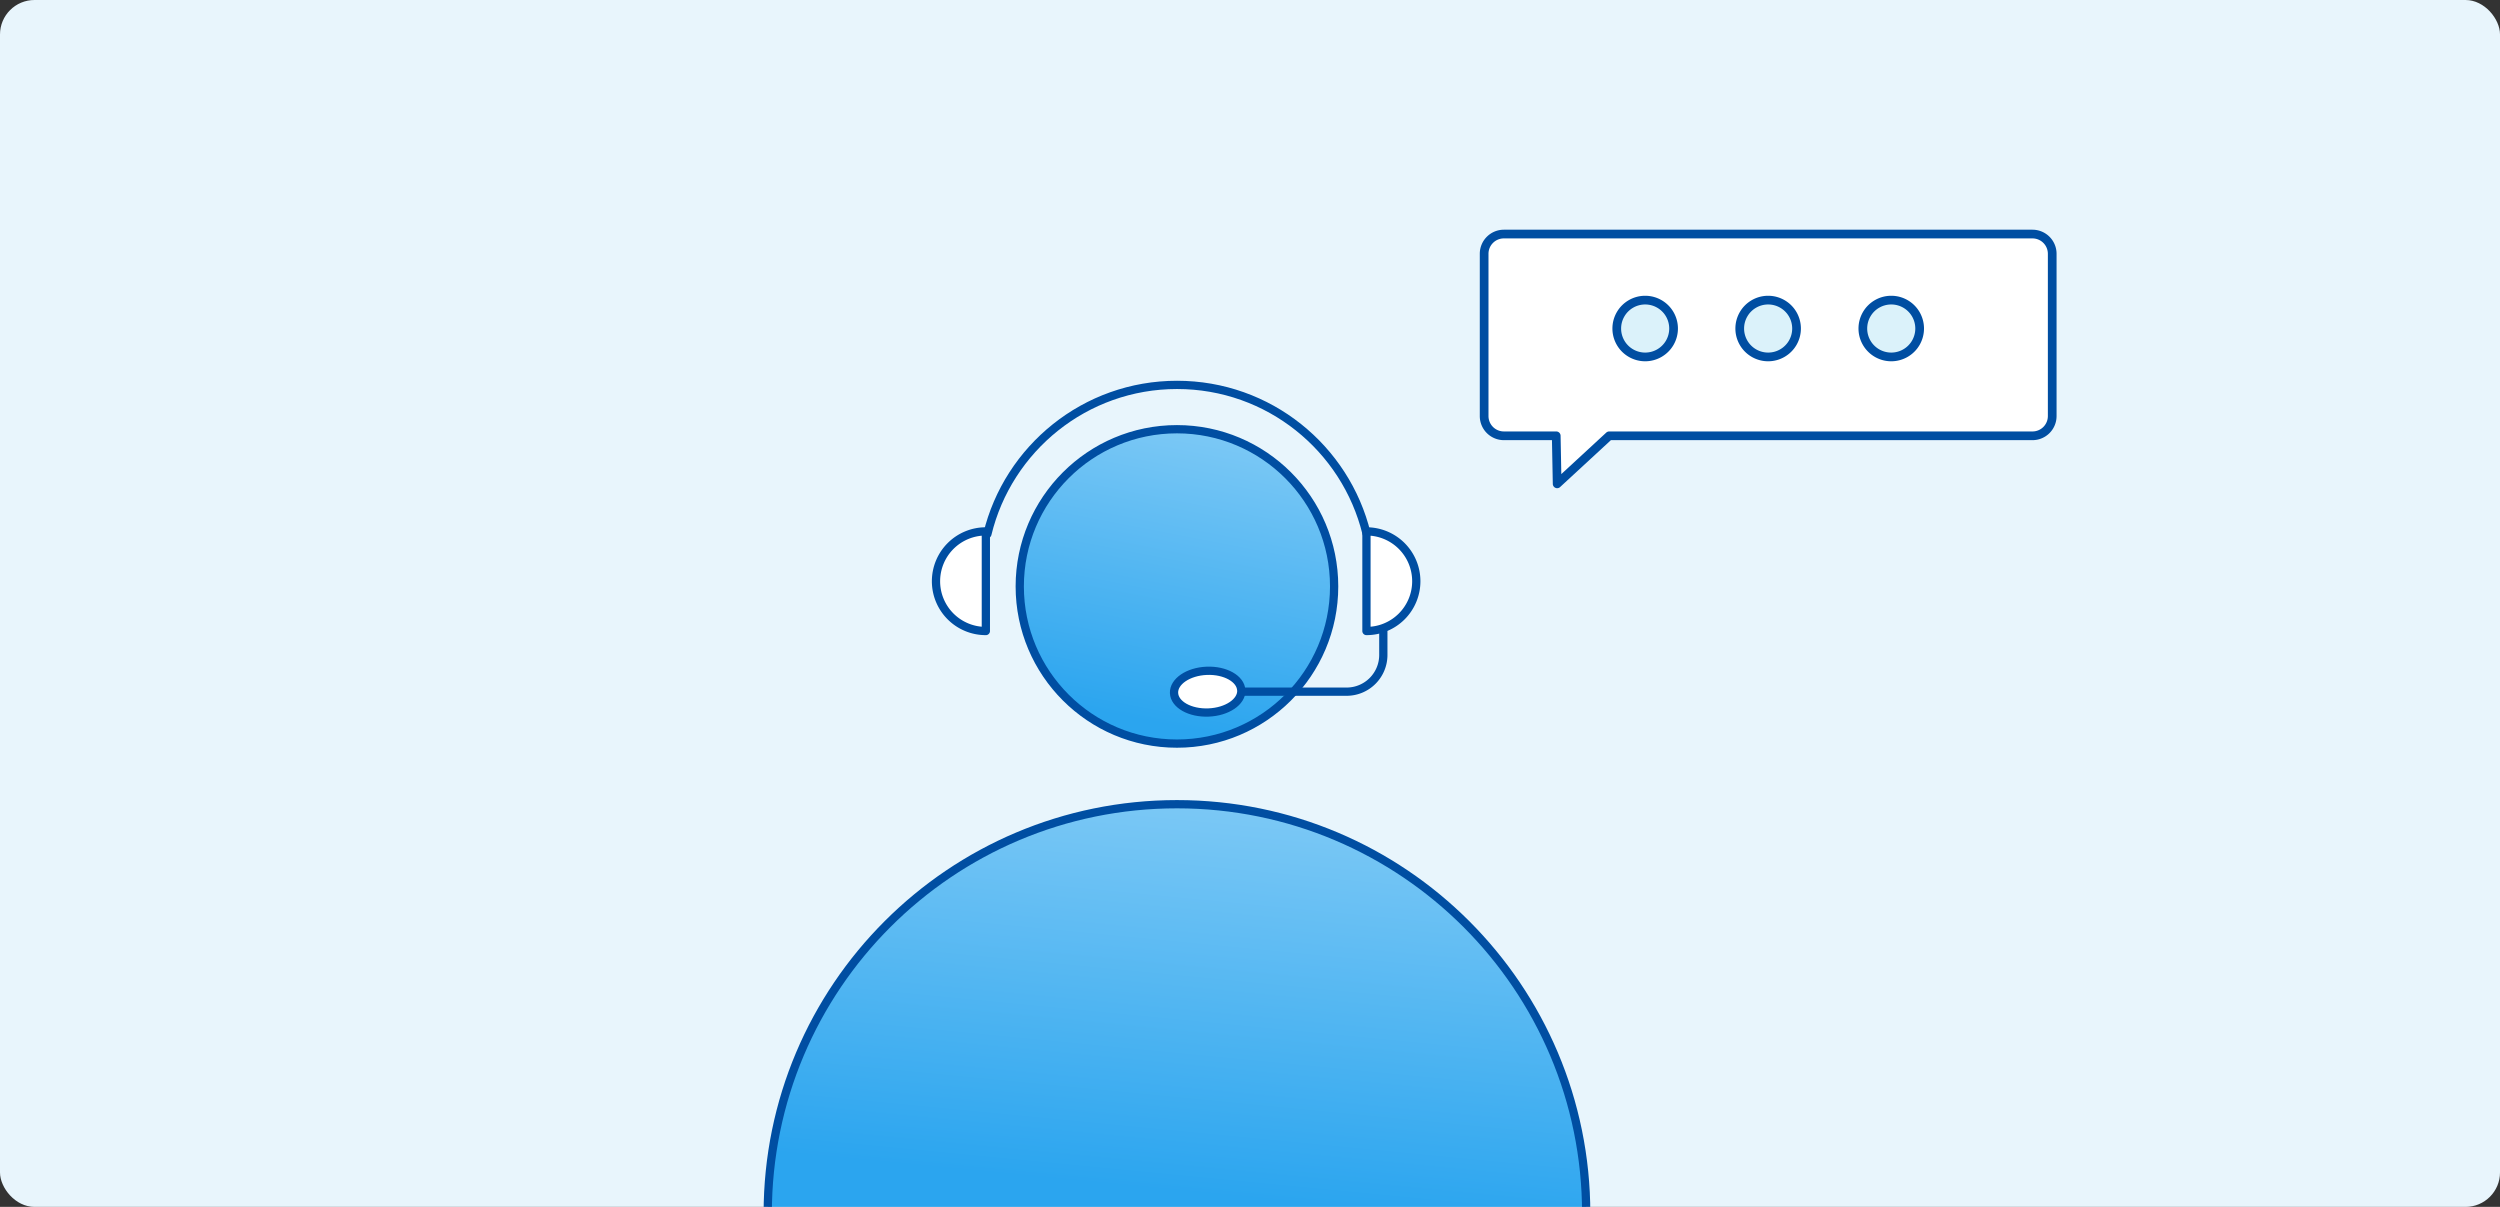
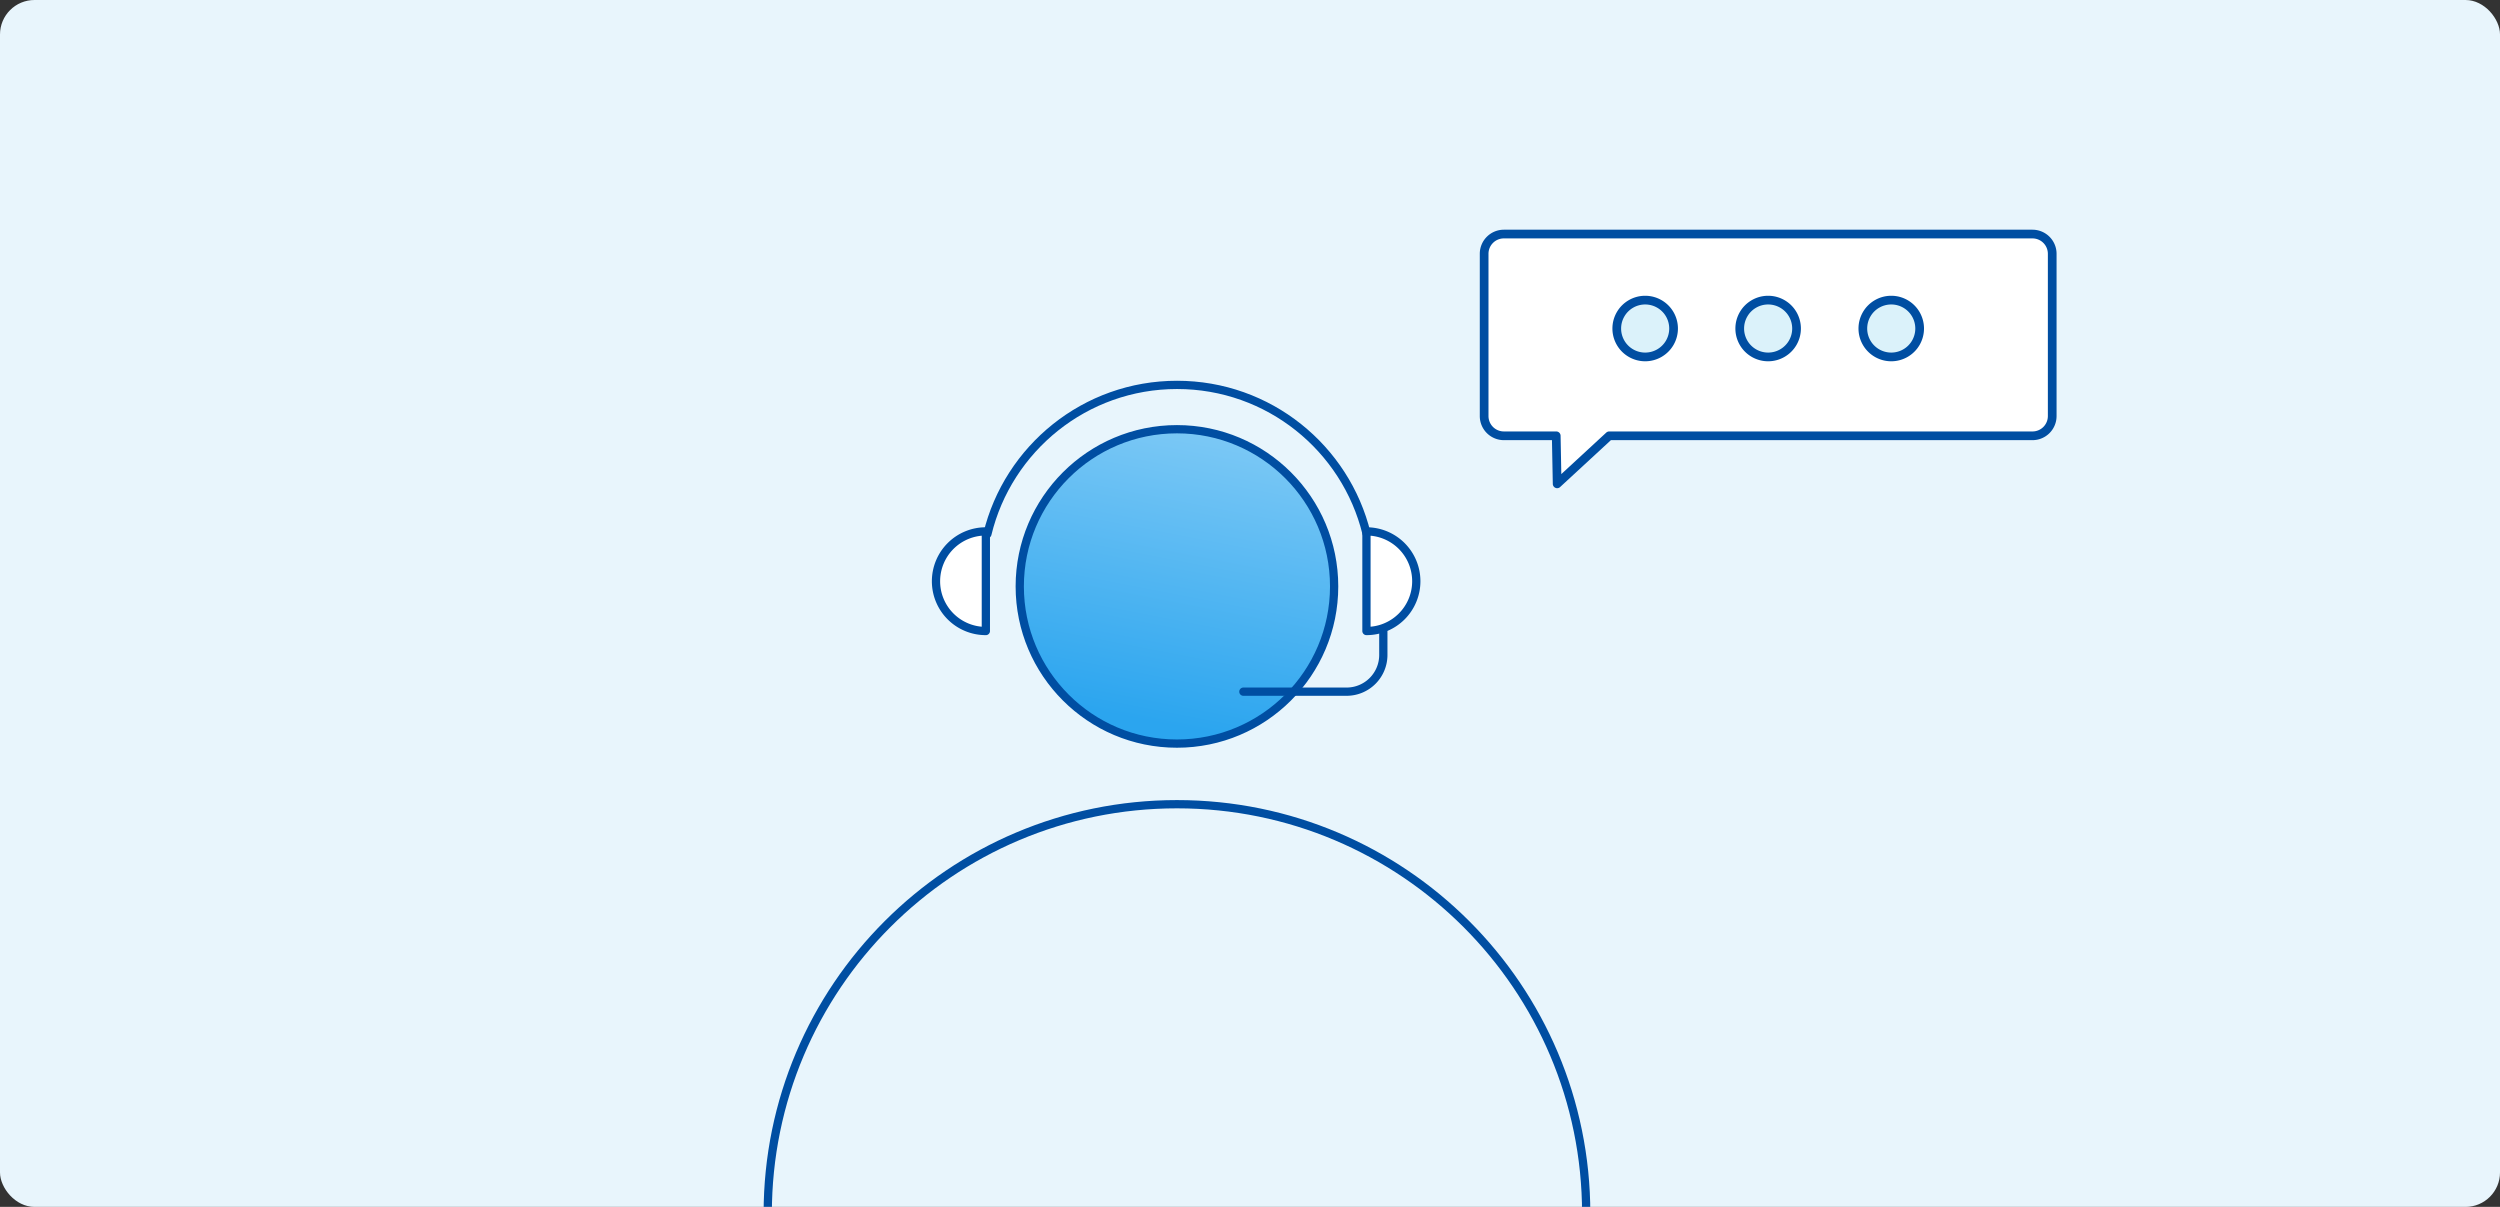
<svg xmlns="http://www.w3.org/2000/svg" width="290" height="140" fill="none">
  <rect width="100%" height="100%" fill="#333333" stroke="none" />
  <rect width="290" height="140" fill="#E8F5FC" rx="4" />
  <g clip-path="url(#a)">
    <path fill="url(#b)" stroke="#004EA2" stroke-linecap="round" stroke-linejoin="round" stroke-width=".958" d="M136.525 86.258c10.07 0 18.234-8.164 18.234-18.234s-8.164-18.234-18.234-18.234-18.234 8.164-18.234 18.234 8.164 18.234 18.234 18.234" />
-     <path fill="url(#c)" d="M89.057 140.758c0-26.22 21.251-47.47 47.471-47.47s47.47 21.25 47.47 47.47" />
    <path stroke="#004EA2" stroke-linecap="round" stroke-linejoin="round" stroke-width=".958" d="M89.057 140.758c0-26.22 21.251-47.47 47.471-47.47s47.47 21.25 47.47 47.47" />
    <path fill="#fff" stroke="#004EA2" stroke-linecap="round" stroke-linejoin="round" stroke-width=".958" d="M164.29 67.424a5.773 5.773 0 0 1-5.782 5.774V61.642a5.78 5.78 0 0 1 5.782 5.774z" />
    <path stroke="#004EA2" stroke-linecap="round" stroke-linejoin="round" stroke-width=".958" d="M114.537 61.952c2.398-9.928 11.337-17.305 21.999-17.305 10.645 0 19.567 7.344 21.982 17.237" />
    <path fill="#fff" stroke="#004EA2" stroke-linecap="round" stroke-linejoin="round" stroke-width=".958" d="M108.576 67.424a5.773 5.773 0 0 0 5.783 5.774V61.642a5.78 5.78 0 0 0-5.783 5.774z" />
    <path stroke="#004EA2" stroke-linecap="round" stroke-linejoin="round" stroke-width=".958" d="M160.466 73.286v2.685a4.26 4.26 0 0 1-4.263 4.263h-11.971" />
-     <path fill="#fff" stroke="#004EA2" stroke-linecap="round" stroke-linejoin="round" stroke-width=".958" d="M143.995 80.076c.051 1.334-1.646 2.49-3.807 2.575-2.153.084-3.942-.92-4.001-2.263-.051-1.334 1.646-2.49 3.798-2.575s3.943.93 4.002 2.263z" />
    <path fill="#fff" stroke="#004EA2" stroke-linecap="round" stroke-linejoin="round" stroke-width="1.01" d="M235.77 27.15h-61.323a2.29 2.29 0 0 0-2.287 2.287v18.83a2.29 2.29 0 0 0 2.287 2.286h6.076l.107 5.573 6.037-5.572h49.103a2.29 2.29 0 0 0 2.287-2.288V29.438a2.29 2.29 0 0 0-2.287-2.287" />
    <path fill="#DBF2FA" stroke="#004EA2" stroke-linecap="round" stroke-linejoin="round" stroke-width="1.01" d="M190.84 41.404a3.295 3.295 0 1 0 0-6.59 3.295 3.295 0 0 0 0 6.59M205.105 41.404a3.295 3.295 0 1 0 0-6.59 3.295 3.295 0 0 0 0 6.59M219.385 41.404a3.295 3.295 0 1 0 0-6.59 3.295 3.295 0 0 0 0 6.59" />
  </g>
  <defs>
    <linearGradient id="b" x1="137.799" x2="130.814" y1="49.892" y2="86.021" gradientUnits="userSpaceOnUse">
      <stop stop-color="#7BC8F5" />
      <stop offset=".925" stop-color="#2BA5EF" />
    </linearGradient>
    <linearGradient id="c" x1="139.844" x2="135.172" y1="93.42" y2="141.756" gradientUnits="userSpaceOnUse">
      <stop stop-color="#7BC8F5" />
      <stop offset=".925" stop-color="#2BA5EF" />
    </linearGradient>
    <clipPath id="a">
      <path fill="#fff" d="M0 0h290v140H0z" />
    </clipPath>
  </defs>
</svg>